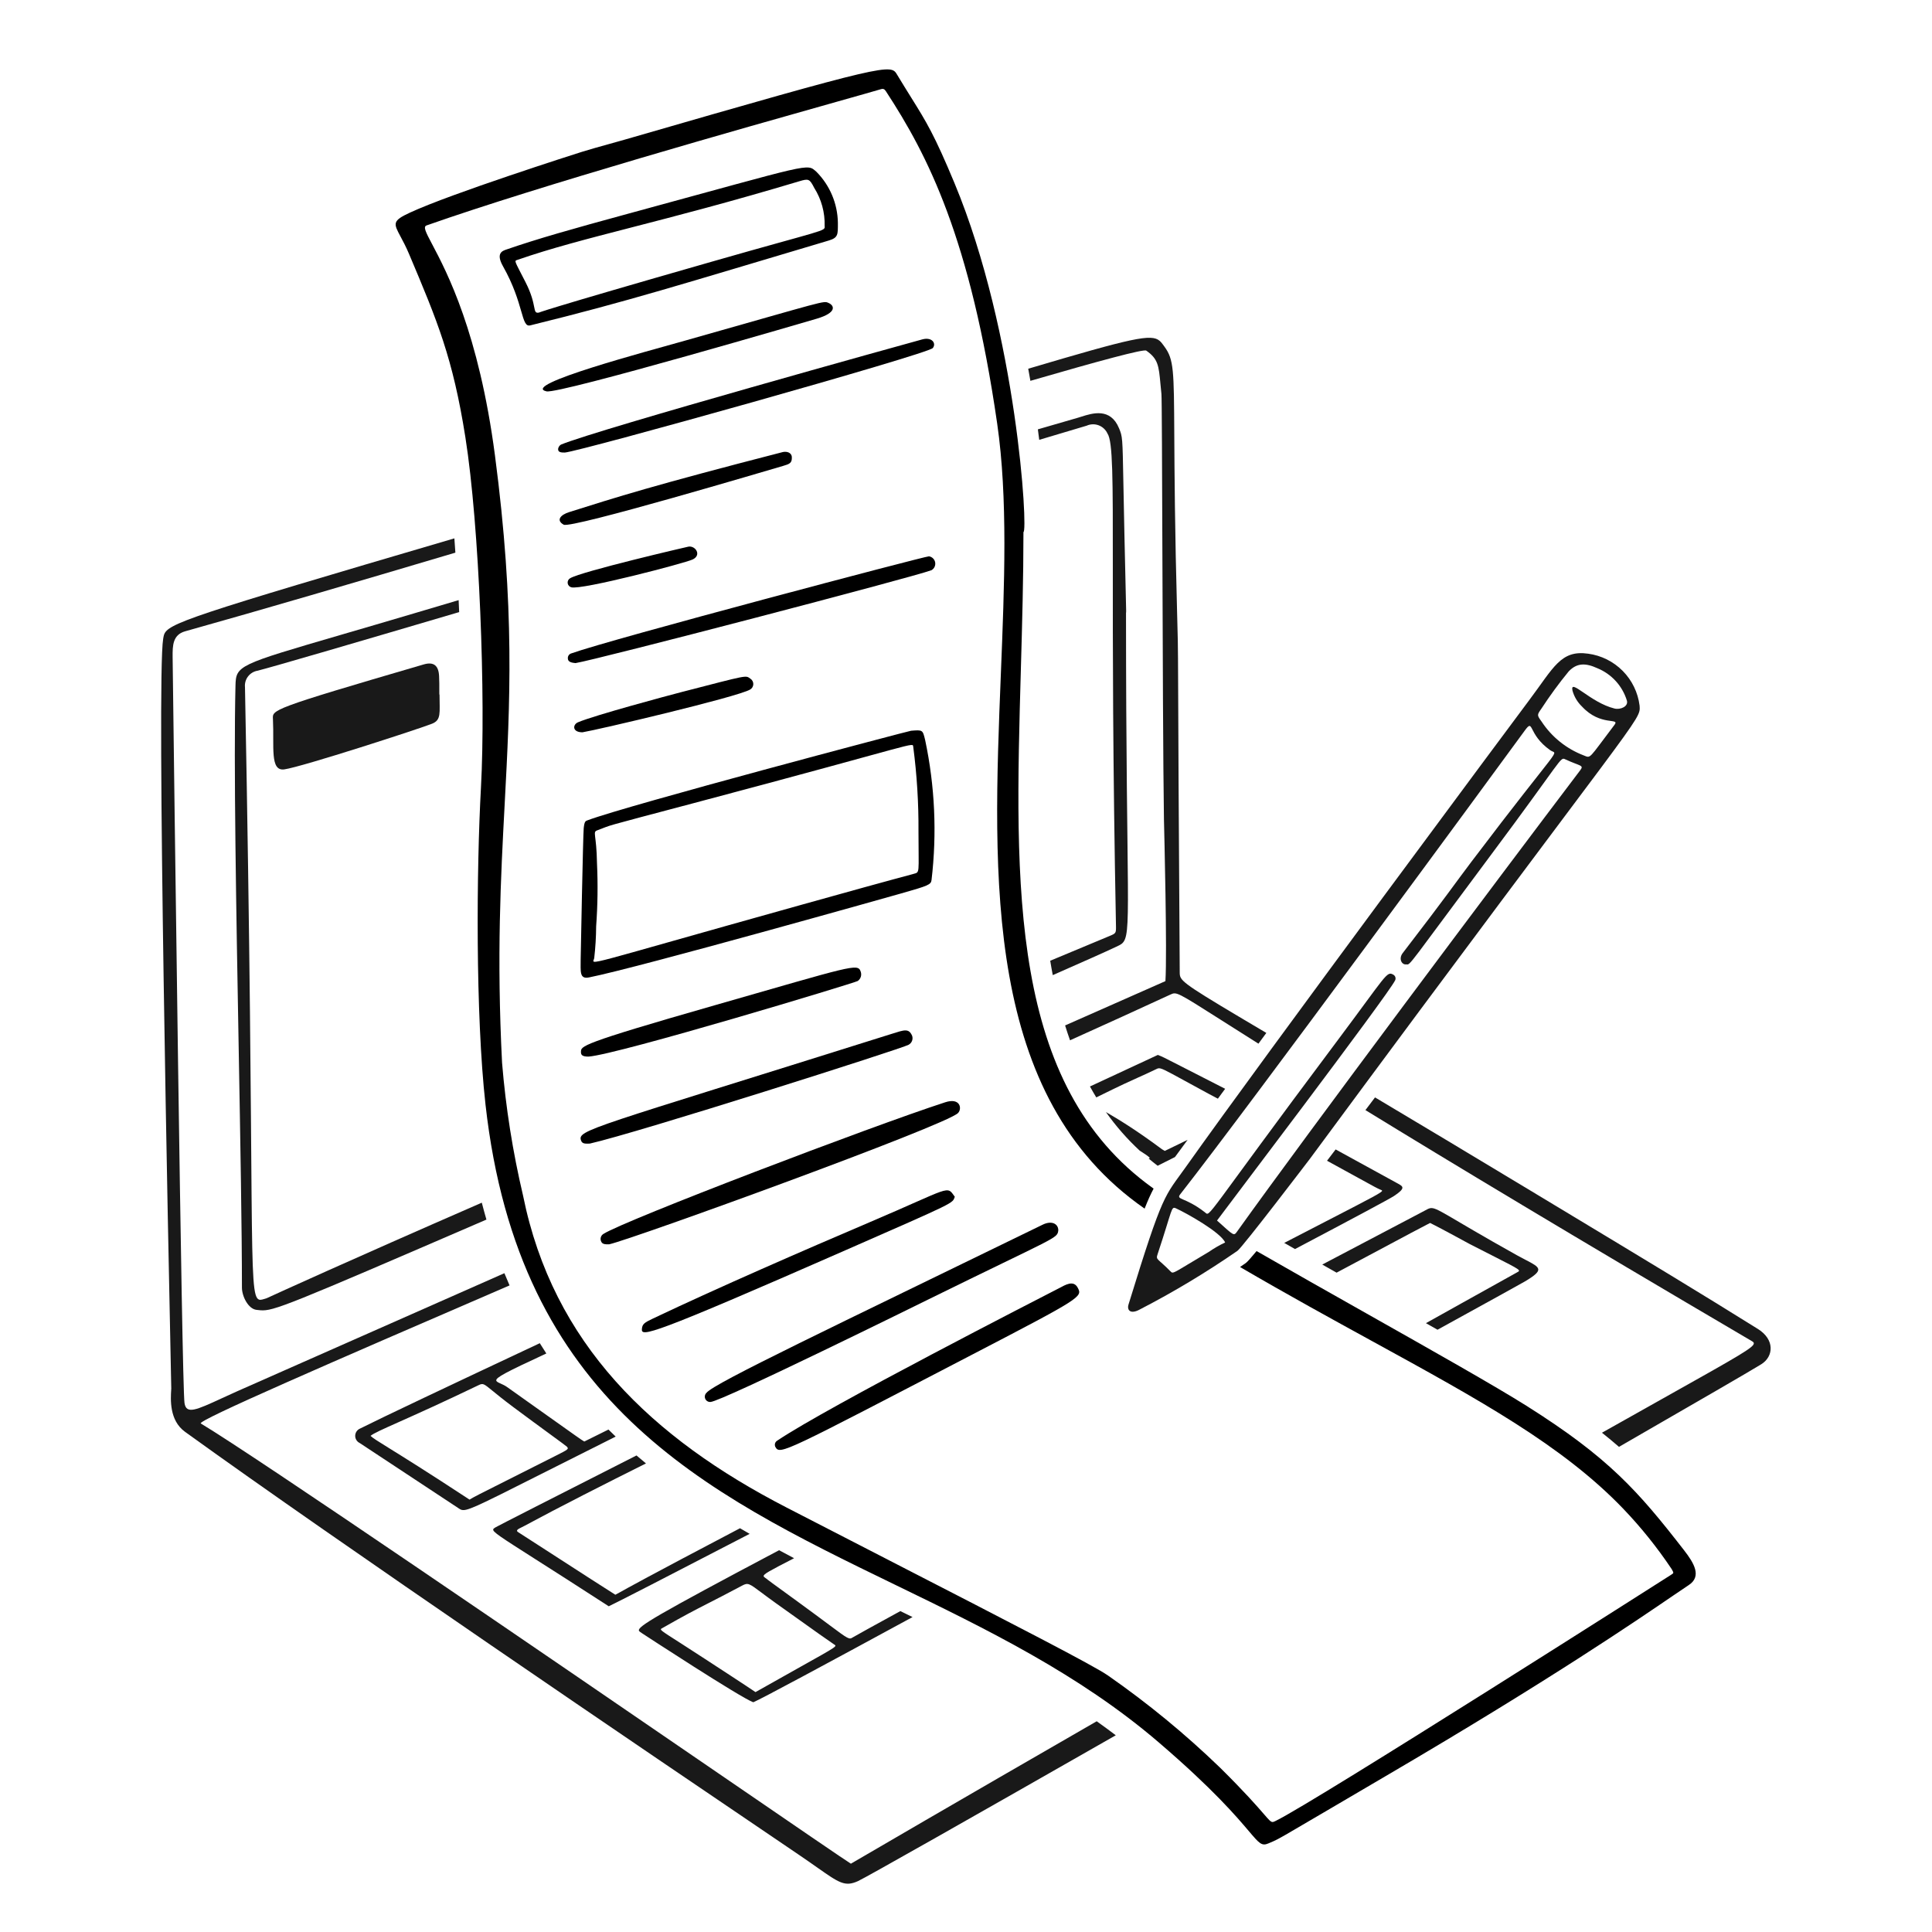
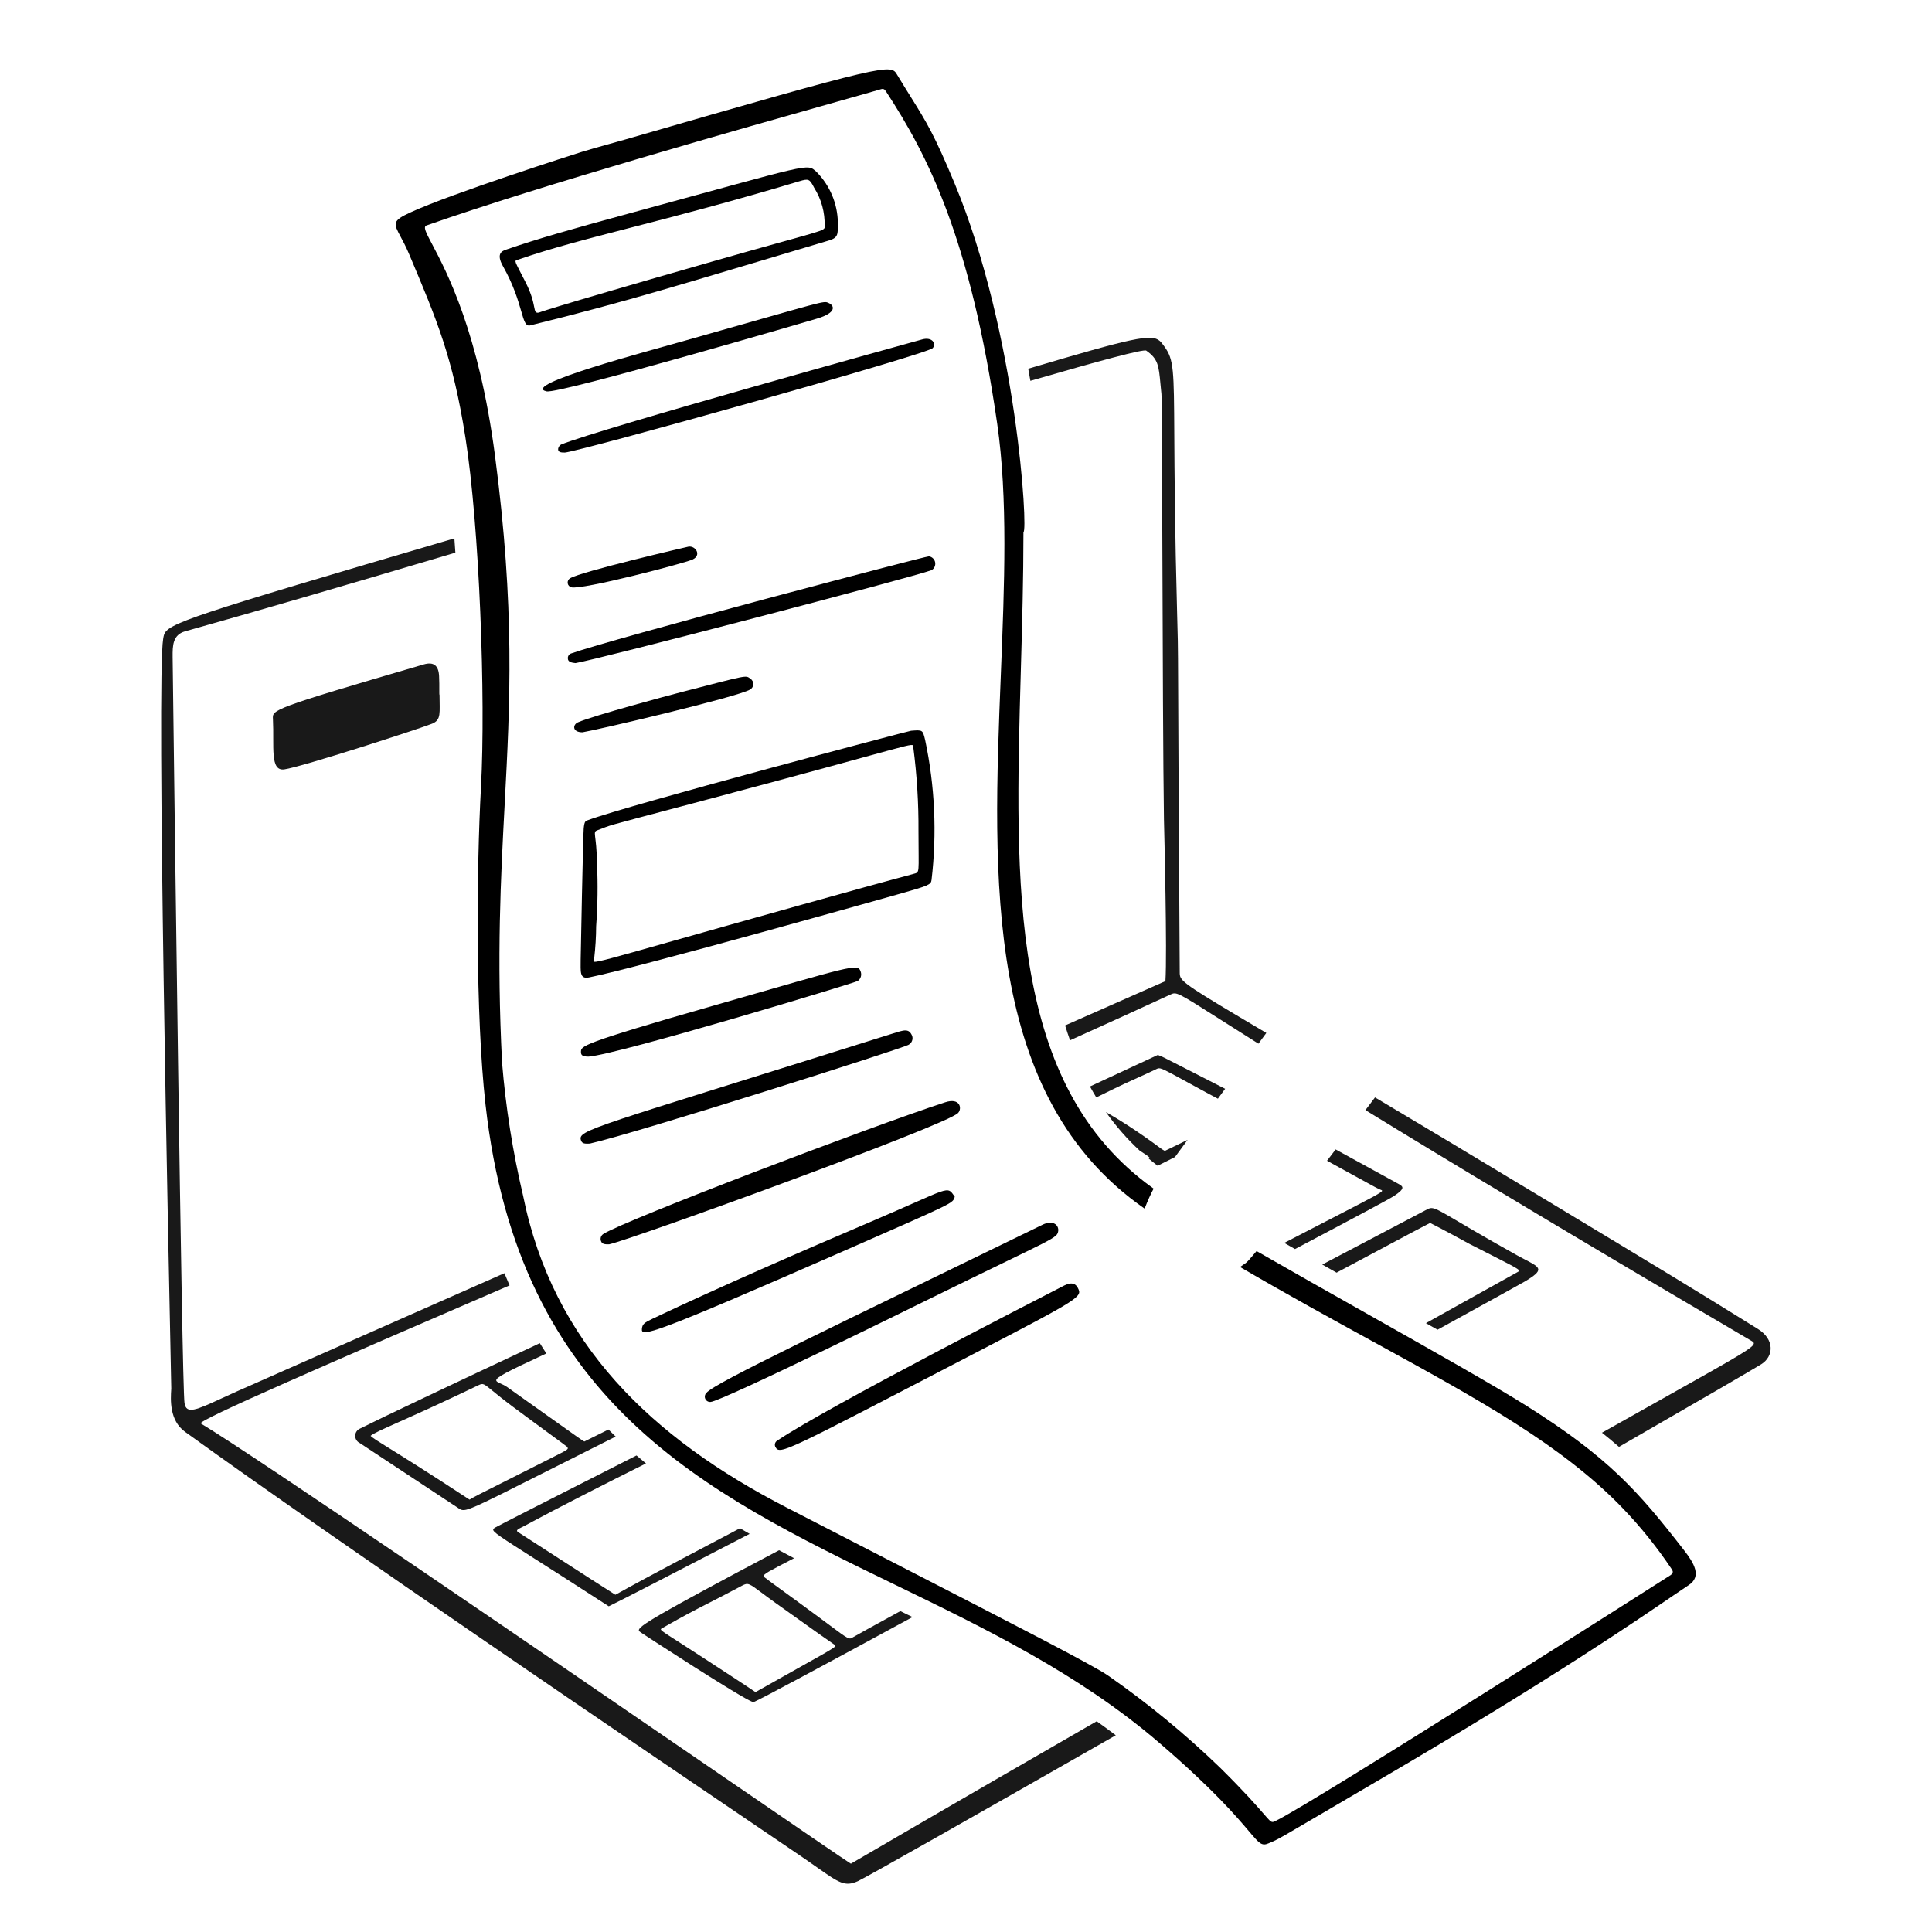
<svg xmlns="http://www.w3.org/2000/svg" width="400" height="400" viewBox="0 0 400 400" fill="none">
  <path fill-rule="evenodd" clip-rule="evenodd" d="M364.67 282.442C362.904 283.554 351.532 290.146 335.192 299.558C334.074 298.584 332.904 297.612 331.668 296.632C336.942 293.66 341.368 291.178 345.072 289.1C360.276 280.572 363.328 278.86 363.104 278.05C363.048 277.846 362.786 277.698 362.458 277.516C362.408 277.488 362.356 277.458 362.304 277.428C362.27 277.408 362.234 277.388 362.2 277.368C325.33 255.714 300.078 240.494 282.698 229.836C283.354 228.968 284.018 228.09 284.684 227.206C293.374 232.382 303.932 238.7 316.76 246.436L321.844 249.502H321.846C342.548 261.984 351.596 267.44 363.972 275.16C367.468 277.344 367.228 280.83 364.67 282.442ZM262.18 213.856C246.388 204.508 244.512 203.332 244.284 201.896C244.252 201.702 244.252 201.504 244.25 201.28V201.192C244.024 167.285 243.96 151.396 243.926 142.999C243.902 137.026 243.892 134.843 243.852 132.661C243.828 131.406 243.794 130.151 243.74 128.175V128.172L243.718 127.374C243.234 109.55 243.168 97.883 243.124 90.046C243.05 76.654 243.036 74.441 241.104 71.792L240.974 71.612C240.674 71.199 240.416 70.843 240.09 70.566C238.356 69.093 234.714 69.865 212.882 76.341C213.036 77.184 213.186 78.02 213.33 78.849C227.68 74.684 236.792 72.225 237.32 72.592C239.776 74.301 239.906 75.701 240.26 79.506C240.318 80.132 240.382 80.824 240.464 81.592C240.548 82.381 240.596 96.525 240.656 113.635C240.726 133.944 240.81 158.432 240.984 169.73L240.988 169.88C241.042 172.076 241.67 197.307 241.288 203.13L220.518 212.306C220.842 213.354 221.182 214.378 221.538 215.382C228.83 212.098 235.812 208.922 242.348 205.902C243.594 205.326 243.69 205.388 252.75 211.142C254.834 212.464 257.392 214.092 260.546 216.08C261.084 215.348 261.63 214.606 262.18 213.856ZM231.01 359.272C229.708 358.282 228.392 357.314 227.06 356.37C196.933 373.726 179.292 384.034 176.541 385.64L176.162 385.862V385.854C175.519 385.496 164.339 377.836 148.627 367.074L148.625 367.072C112.727 342.48 53.176 301.686 41.576 294.716C40.669 294.17 68.304 282.194 105.498 266.13C105.134 265.298 104.777 264.456 104.429 263.602L49.088 288.056C47.945 288.568 46.912 289.044 45.98 289.472L45.979 289.474C40.579 291.958 38.567 292.884 38.2 290.488C37.644 286.782 36.008 157.182 35.769 138.277C35.75 136.791 35.74 135.989 35.74 135.986L35.74 135.892C35.733 133.761 35.726 131.435 38.32 130.708C54.001 126.316 73.575 120.579 94.28 114.421C94.214 113.426 94.145 112.439 94.074 111.461C38.822 127.698 34.635 129.099 33.934 131.513C33.877 131.709 33.843 131.912 33.806 132.13L33.784 132.262C32.375 140.501 34.909 261.146 35.385 283.83C35.434 286.174 35.461 287.472 35.46 287.492L35.45 287.652C35.317 289.724 35.037 294.082 38.312 296.446C69.99 319.314 133.018 362.08 165.368 383.994C166.848 384.996 168.087 385.868 169.145 386.61C173.761 389.856 174.931 390.678 177.616 389.474C179.21 388.758 201.92 375.876 231.01 359.272Z" fill="#191919" />
  <path fill-rule="evenodd" clip-rule="evenodd" d="M188.934 334.796C188.093 334.384 187.251 333.972 186.409 333.562C181.047 336.5 177.05 338.696 176.59 338.984C175.8 339.488 175.768 339.464 171.558 336.326C170.086 335.23 168.105 333.752 165.402 331.784C159.282 327.322 159.13 327.228 158.998 327.108C158.992 327.102 158.986 327.098 158.98 327.092C158.577 326.72 158.147 326.562 158.106 326.334C158.031 325.914 159.27 325.258 164.408 322.612C163.366 322.066 162.329 321.514 161.296 320.956C135.454 334.64 131.995 336.782 132.285 337.608C132.357 337.814 132.664 337.938 132.914 338.14C132.958 338.176 153.634 351.694 155.972 352.432C157.561 351.77 170.753 344.676 188.934 334.796ZM297.622 275.306C308.218 269.476 315.096 265.678 315.69 265.324C319.794 262.89 318.964 262.458 315.866 260.846C315.314 260.56 314.69 260.236 314.01 259.856C299.266 251.622 297.46 249.86 296.082 250.146C295.726 250.22 295.398 250.43 294.886 250.7C287.518 254.576 280.482 258.276 273.76 261.812C274.744 262.368 275.734 262.928 276.726 263.49C293.77 254.386 294.256 254.138 295.524 253.492C295.688 253.408 295.866 253.316 296.094 253.2C297.81 254.036 304.244 257.536 304.28 257.564C312.762 261.906 314.582 262.712 314.498 263.118C314.474 263.232 314.3 263.314 314.08 263.436C304.904 268.524 299.034 271.834 295.224 273.946C296.032 274.404 296.832 274.858 297.622 275.306ZM172.96 340.692C173.076 341.128 170.815 342.198 156.418 350.332C155.38 349.6 147.042 344.168 145.984 343.48C138.322 338.472 136.734 337.66 136.831 337.306C136.859 337.202 137.028 337.138 137.232 337.022C141.782 334.42 143.817 333.38 146.608 331.952C148.379 331.048 150.454 329.986 153.668 328.274C154.859 327.638 155.093 327.814 157.665 329.738C158.441 330.318 159.428 331.056 160.718 331.98C169.936 338.578 171.419 339.586 172.081 340.036C172.269 340.164 172.391 340.248 172.606 340.402C172.771 340.52 172.932 340.588 172.96 340.692Z" fill="#191919" />
  <path fill-rule="evenodd" clip-rule="evenodd" d="M253.656 225.424C249.214 223.162 246.352 221.694 244.452 220.72L244.45 220.718C240.776 218.836 240.696 218.794 239.72 218.41L237.218 219.572L237.198 219.582C234.77 220.712 230.798 222.558 225.664 224.944C226.088 225.714 226.524 226.468 226.974 227.206C232.282 224.588 234.002 223.818 235.632 223.09C236.62 222.648 237.574 222.222 239.274 221.408C239.308 221.392 239.34 221.376 239.372 221.36C239.51 221.292 239.624 221.236 239.746 221.204C240.328 221.048 241.058 221.448 245.304 223.772C246.596 224.478 248.21 225.362 250.244 226.462C250.886 226.788 251.52 227.124 252.15 227.47C252.384 227.152 252.622 226.828 252.862 226.5C253.124 226.146 253.388 225.788 253.656 225.424ZM243.262 239.556C242.11 240.136 240.912 240.738 239.676 241.358C239.046 240.876 238.432 240.382 237.83 239.876C237.962 239.802 238.042 239.752 238.07 239.73C237.756 239.392 237.014 238.888 235.962 238.226C233.366 235.822 231.04 233.168 228.968 230.24C231.388 231.634 235.198 233.934 240.588 237.948C240.776 238.072 240.968 238.184 241.168 238.286V238.28C241.526 238.122 243.472 237.18 245.882 235.994C244.814 237.446 243.93 238.648 243.262 239.556ZM125.976 295.972C126.47 296.464 126.969 296.95 127.471 297.43C121.036 300.648 115.941 303.216 111.893 305.256C98.184 312.168 96.486 313.024 95.387 312.534C95.231 312.464 95.088 312.368 94.924 312.26C94.894 312.238 94.862 312.218 94.83 312.196L74.466 298.756C74.183 298.62 73.946 298.404 73.782 298.138C73.618 297.87 73.534 297.56 73.541 297.248C73.548 296.934 73.644 296.628 73.819 296.368C73.994 296.108 74.24 295.902 74.528 295.778C79.033 293.512 93.331 286.744 111.76 278.094C112.203 278.814 112.654 279.524 113.111 280.224C104.773 284.09 102.617 285.202 102.749 285.832C102.799 286.07 103.174 286.238 103.665 286.46C104.065 286.64 104.541 286.856 104.984 287.17C107.656 289.068 109.861 290.636 111.685 291.932C119.954 297.81 120.384 298.114 120.841 298.372C120.864 298.386 120.888 298.398 120.913 298.412C120.934 298.424 120.956 298.436 120.98 298.45C122.198 297.852 123.918 297 125.976 295.972ZM97.465 310.334C97.639 310.23 97.78 310.148 97.922 310.066C98.528 309.722 99.152 309.408 102.45 307.75C104.828 306.554 108.597 304.66 114.754 301.55L115.078 301.386C117.623 300.102 117.814 300.006 117.37 299.524C117.248 299.392 115.891 298.4 113.859 296.914C111.802 295.41 109.052 293.398 106.194 291.264C104.157 289.742 102.841 288.664 101.942 287.928C100.117 286.432 100.006 286.342 99.056 286.798C91.425 290.466 86.117 292.836 82.575 294.418C79.097 295.97 77.321 296.764 76.718 297.28C77.223 297.758 78.172 298.346 80.461 299.766C83.337 301.55 88.329 304.644 97.214 310.48C97.306 310.426 97.388 310.378 97.465 310.334Z" fill="#191919" />
  <path fill-rule="evenodd" clip-rule="evenodd" d="M274.746 240.32C277.696 241.936 279.772 243.078 281.256 243.894L281.262 243.896C284.97 245.934 284.996 245.95 285.782 246.3C285.824 246.318 285.866 246.334 285.906 246.35C286.028 246.398 286.128 246.438 286.15 246.504C286.248 246.816 284.518 247.708 274.504 252.876C272.126 254.102 269.282 255.57 265.884 257.33C266.62 257.75 267.366 258.176 268.116 258.604C279.86 252.408 287.676 248.234 288.618 247.614C291.114 245.964 290.496 245.63 289.35 245.008L289.198 244.926C285.814 243.074 282.962 241.508 280.552 240.186C279.044 239.358 277.71 238.626 276.528 237.978C275.924 238.772 275.33 239.554 274.746 240.32ZM153.211 316.406C153.874 316.796 154.539 317.184 155.207 317.568C138.895 326.026 127.396 331.946 126.034 332.562C119.354 328.236 114.466 325.12 110.918 322.86C103.56 318.172 101.968 317.156 102.116 316.634C102.157 316.49 102.33 316.382 102.552 316.246C102.578 316.23 102.606 316.212 102.634 316.196C103.041 315.942 114.767 309.968 131.78 301.336C132.429 301.892 133.083 302.442 133.742 302.986C125.445 307.13 115.958 311.928 108.472 315.974C108.309 316.062 108.139 316.144 107.976 316.224C107.27 316.57 106.68 316.86 107.302 317.232C107.422 317.302 109.812 318.848 112.905 320.846L112.935 320.866C118.78 324.644 127.11 330.026 127.4 330.174C127.723 330.014 127.907 329.912 128.36 329.656C129.784 328.858 133.863 326.57 153.211 316.406Z" fill="#191919" />
-   <path fill-rule="evenodd" clip-rule="evenodd" d="M217.962 201.89C223.7 199.37 228.944 197.041 231.102 196.017C231.57 195.795 231.952 195.628 232.264 195.375C234.464 193.583 233.128 187.445 233.128 126.829C233.172 126.826 233.172 126.825 233.088 123.332C233.032 121.006 232.94 117.132 232.8 110.679C232.696 106.056 232.63 102.515 232.58 99.775C232.41 90.554 232.406 90.416 231.69 88.679C229.908 84.353 226.186 85.536 223.866 86.272C223.628 86.348 223.404 86.419 223.2 86.479C219.982 87.413 217.256 88.203 214.878 88.891C214.976 89.627 215.07 90.352 215.16 91.064C221.346 89.22 224.966 88.139 224.972 88.137C225.758 87.782 226.652 87.752 227.46 88.054C228.268 88.356 228.924 88.965 229.286 89.749C230.412 91.391 230.408 98.976 230.398 117.525C230.388 133.295 230.376 156.99 231.05 191.695C231.078 193.223 231.04 193.24 229.69 193.801C229.638 193.822 229.582 193.845 229.526 193.869C225.416 195.58 221.386 197.261 217.438 198.91C217.52 199.413 217.604 199.914 217.692 200.412C217.78 200.908 217.87 201.402 217.962 201.89ZM95.065 126.729C73.335 133.141 56.672 138.012 53.338 138.863C52.547 138.992 51.835 139.419 51.348 140.057C50.862 140.694 50.638 141.493 50.722 142.291C52.885 254.584 51.22 268.306 53.648 269.074C54.047 269.2 54.556 268.976 55.21 268.782C55.21 268.782 55.288 268.748 55.44 268.678C57.355 267.8 71.312 261.406 99.752 249.002C100.058 250.186 100.377 251.354 100.709 252.502C59.411 270.34 56.621 271.478 53.93 271.278C53.674 271.258 53.419 271.226 53.132 271.196C51.382 271.014 50.09 268.364 50.09 266.578C50.09 254.554 49.762 236.262 49.416 216.954C48.907 188.594 48.359 158.046 48.754 141.963C48.856 137.772 49.231 137.663 70.719 131.396C74.868 130.186 79.805 128.746 85.68 127.003C88.867 126.057 91.957 125.14 94.955 124.251C94.994 125.077 95.03 125.903 95.065 126.729Z" fill="#191919" />
  <path d="M91 143.866C91 147.59 91.4 149.044 89.472 149.828C87.006 150.828 62.472 158.8 58.848 159.294C55.848 159.694 56.788 154.592 56.51 148.894C56.414 146.938 55.78 146.894 87.726 137.562C89.778 136.962 90.8 137.776 90.908 139.962C91.016 142.148 90.894 143.866 91 143.866Z" fill="#191919" />
  <path d="M120.852 171.474C120.998 170.02 121.234 169.988 121.652 169.832C130.038 166.69 188.15 151.33 188.63 151.292C191.076 151.092 191.03 151.12 191.546 153.234C193.559 162.747 194.005 172.525 192.866 182.182C192.752 183.158 192.25 183.362 186.606 184.966C185.714 185.22 132.084 200.366 121.94 202.366C119.924 202.766 120.242 201.086 120.22 198.69C120.218 198.494 120.706 172.898 120.852 171.474ZM190.162 172.088C190.198 166.264 189.838 160.445 189.084 154.67C188.844 153.588 191.402 153.61 143.284 166.37C123.558 171.6 127.18 170.598 123.64 171.918C122.64 172.288 123.51 172.734 123.6 178.706C123.803 183.064 123.745 187.429 123.426 191.78C123.412 193.986 123.278 196.189 123.026 198.38C122.706 199.886 119.186 200.38 166.322 187.218C189.044 180.876 185.64 181.914 189.096 180.94C190.512 180.536 190.162 181.068 190.162 172.088Z" fill="black" />
  <path d="M173.474 46.094C173.474 48.546 173.578 49.206 171.566 49.804C141.292 58.804 130.24 62.334 109.766 67.37C107.864 67.838 108.518 62.878 104.144 55.134C102.594 52.392 104.034 51.934 104.882 51.646C111.172 49.472 118.222 47.462 130.282 44.182C168.636 33.752 166.96 33.782 169.046 35.582C171.82 38.385 173.406 42.15 173.474 46.094ZM168.568 38.882C167.62 37.022 167.406 36.952 165.486 37.528C136.898 46.102 120.886 49.026 107.146 53.798C106.426 54.048 106.442 53.798 108.8 58.412C111.308 63.32 110.136 64.974 111.554 64.724C111.682 64.702 111.52 64.444 147.32 54.192C170.934 47.428 170.854 47.936 170.732 46.792C170.815 43.998 170.062 41.244 168.568 38.882Z" fill="black" />
  <path d="M126.14 257.616C125.254 257.642 124.658 257.616 124.428 256.952C124.323 256.682 124.318 256.382 124.414 256.108C124.51 255.836 124.701 255.604 124.952 255.46C129.404 252.632 180.352 233.192 195.698 228.214C198.832 227.198 199.22 229.55 198.352 230.44C195.868 233 130.916 256.564 126.14 257.616Z" fill="black" />
  <path d="M219.11 254.708C218.888 256.484 219.11 255.796 191.71 269.276C191.64 269.31 149.334 290.206 147.1 290.26C146.875 290.276 146.649 290.224 146.456 290.108C146.262 289.992 146.108 289.818 146.017 289.612C145.925 289.404 145.9 289.174 145.945 288.952C145.99 288.732 146.102 288.528 146.266 288.374C147.788 286.374 172.742 274.592 215.866 253.56C217.76 252.634 219.096 253.382 219.11 254.708Z" fill="black" />
  <path d="M160.552 299.61C160.424 299.382 160.391 299.112 160.46 298.862C160.53 298.61 160.697 298.396 160.924 298.266C171.144 291.358 215.51 268.644 219.416 266.63C220.498 266.072 222.266 264.932 223.144 266.63C224.104 268.486 224.048 268.63 201.474 280.356C162.456 300.638 161.502 301.262 160.552 299.61Z" fill="black" />
  <path d="M119.15 137.288C118.408 137.212 117.562 137.088 117.566 136.304C117.551 136.076 117.614 135.851 117.745 135.664C117.876 135.477 118.067 135.341 118.286 135.278C126.4 132.364 191.534 115.148 192.332 115.18C192.649 115.229 192.943 115.376 193.172 115.6C193.402 115.824 193.556 116.114 193.614 116.43C193.671 116.745 193.629 117.071 193.494 117.362C193.358 117.652 193.135 117.893 192.856 118.052C188.868 119.548 123.358 136.636 119.15 137.288Z" fill="black" />
  <path d="M122.106 236.77C121.154 236.796 120.556 236.832 120.306 236.146C119.506 233.924 121.84 233.792 184.586 214.058C187.236 213.224 188.16 212.836 188.856 214.472C188.967 214.818 188.953 215.194 188.815 215.53C188.678 215.866 188.426 216.144 188.104 216.314C187 217.016 131.976 234.548 122.106 236.77Z" fill="black" />
  <path d="M116.954 93.694C116.274 93.694 115.488 93.694 115.554 92.93C115.581 92.747 115.649 92.572 115.753 92.419C115.857 92.266 115.994 92.138 116.154 92.044C123.97 88.832 187.856 71.104 190.964 70.264C192.986 69.72 193.902 71.12 193.12 72.064C192.106 73.312 120.032 93.476 116.954 93.694Z" fill="black" />
  <path d="M197.68 247.776C197.156 249.194 198.13 248.72 175.08 258.834C134.308 276.728 132.756 276.82 132.898 275.152C132.984 274.126 133.408 273.836 135.18 272.994C148.602 266.62 166.512 258.82 180.18 252.994C197.086 245.8 195.938 245.344 197.68 247.776Z" fill="black" />
  <path d="M121.852 218.758C120.696 218.758 120.252 218.506 120.282 217.79C120.332 216.59 119.732 216.21 147.87 208.16C176.508 199.96 177.588 199.394 178.188 201.14C178.321 201.488 178.334 201.87 178.226 202.226C178.117 202.582 177.892 202.89 177.588 203.104C176.98 203.502 127.952 218.322 121.852 218.758Z" fill="black" />
  <path d="M113.144 81.026C107.544 79.74 134.434 72.626 141.824 70.526C171.374 62.166 170.424 62.234 171.548 62.726C172.762 63.26 173.328 64.726 169.112 65.978C169.07 65.99 115.788 81.632 113.144 81.026Z" fill="black" />
-   <path d="M116.702 108.628C115.04 107.692 116.102 106.568 117.84 106.028C127.668 102.922 135.152 100.53 162.05 93.6C162.85 93.4 163.896 93.678 163.94 94.638C163.996 95.874 163.468 96.07 162.14 96.458C159.622 97.186 118.256 109.504 116.702 108.628Z" fill="black" />
  <path d="M120.6 151.614C118.438 151.614 118.548 150.014 119.674 149.54C123.052 148.1 138.388 143.986 141.02 143.306C155.176 139.654 154.304 139.79 155.362 140.518C155.552 140.64 155.706 140.809 155.812 141.008C155.917 141.208 155.969 141.431 155.964 141.656C155.958 141.882 155.894 142.102 155.779 142.295C155.663 142.489 155.5 142.65 155.304 142.762C152.712 144.298 123.834 151.086 120.6 151.614Z" fill="black" />
  <path d="M118.268 121.588C118.076 121.535 117.903 121.427 117.772 121.276C117.641 121.126 117.557 120.94 117.53 120.743C117.504 120.545 117.536 120.344 117.623 120.165C117.71 119.985 117.848 119.835 118.02 119.734C120.258 118.334 142.3 113.212 142.55 113.172C143.98 112.95 145.318 114.906 143.422 115.826C141.876 116.578 120.284 122.228 118.268 121.588Z" fill="black" />
-   <path fill-rule="evenodd" clip-rule="evenodd" d="M211.358 138.593C210.08 183.645 208.916 224.64 238.658 245.956C238.718 246 238.78 246.044 238.844 246.088C238.246 247.212 237.65 248.52 236.98 250.23C203.7 227.114 205.514 181.949 207.216 139.555C207.96 121.064 208.68 103.101 206.46 87.726C200.9 49.254 192.074 32.138 183.44 18.926C183.134 18.458 182.904 18.312 182.366 18.472C180.971 18.887 177.714 19.806 173.154 21.093C154.026 26.489 111.976 38.351 88.318 46.672C87.553 46.941 88.153 48.074 89.489 50.601C92.472 56.245 99.129 68.838 102.474 94.272C106.642 125.97 105.601 145.551 104.487 166.488C103.671 181.837 102.816 197.916 103.946 220.032C104.706 229.296 106.159 238.49 108.294 247.538C114.494 278.262 134.984 297.758 162.848 312.116C170.471 316.044 177.486 319.652 183.872 322.936L183.874 322.938C210.716 336.744 226.432 344.826 229.404 346.904C237.624 352.624 245.372 358.994 252.576 365.95C257.762 371.074 260.284 373.986 261.65 375.56C262.72 376.796 263.078 377.208 263.45 377.224C263.638 377.23 263.83 377.138 264.116 376.998L264.148 376.982C272.348 372.982 345.776 326.182 345.83 326.142C345.884 326.106 345.934 326.074 345.98 326.044C346.252 325.87 346.394 325.778 346.428 325.656C346.466 325.522 346.37 325.35 346.168 324.986C346.144 324.944 346.118 324.898 346.092 324.85C343.104 320.382 339.732 316.184 336.012 312.304C323.48 299.268 306.31 289.852 284.294 277.78H284.292C275.828 273.138 266.646 268.104 256.736 262.32C257.134 262.048 257.53 261.776 257.924 261.5C258.22 261.298 258.992 260.434 260.162 259.02C267.218 263.078 275.12 267.536 282.816 271.88L282.818 271.882C296.484 279.594 309.508 286.944 316.01 291.038C333.048 301.766 339.134 308.678 348.676 320.976C350.714 323.604 352.404 326.376 349.614 328.188C348.934 328.628 347.876 329.35 346.412 330.35L346.408 330.352C338.916 335.472 320.746 347.882 287.578 367.318C281.61 370.816 277.228 373.39 273.978 375.302C265.866 380.07 264.786 380.704 263.652 381.21C263.354 381.342 263.052 381.466 262.62 381.654C261.224 382.258 260.732 381.678 258.568 379.126C256.032 376.134 251.2 370.432 239.92 360.754C223.428 346.608 204.214 337.28 185.385 328.14C145.53 308.79 107.408 290.284 100.52 228.704C98.424 209.978 98.648 179.98 99.578 163.03C100.592 144.524 99.252 108.864 96.356 90.56C93.756 74.076 90.544 66.446 84.7 52.61C84.046 51.062 83.42 49.893 82.927 48.975C81.462 46.241 81.183 45.721 84.9 44.01C93.458 40.052 119.006 31.896 120.45 31.446C122.282 30.876 124.133 30.365 125.984 29.853C127.115 29.54 128.246 29.228 129.374 28.902C184.279 13.018 184.408 13.234 185.729 15.45L185.788 15.548C186.898 17.39 187.831 18.885 188.661 20.215C191.793 25.237 193.453 27.897 197.632 37.948C210.586 69.098 212.876 110.156 211.894 110.156C211.894 119.717 211.624 129.242 211.358 138.593Z" fill="black" />
-   <path d="M339.46 146.096C339.688 149.37 340.138 146.588 271.176 239.954C271.142 240 257.222 258.272 256.194 258.978C249.728 263.446 242.982 267.496 236 271.104C234.054 272.18 233.28 271.27 233.648 270.078C240.9 246.502 241.078 247.878 245.548 241.564C262.198 218.082 314.09 148.31 316.59 144.984C321.674 138.218 323.122 134.522 328.818 135.34C331.53 135.707 334.044 136.961 335.97 138.907C337.894 140.852 339.122 143.38 339.46 146.096ZM291.2 199.66C290.228 199.834 289.516 198.512 290.4 197.346C299.866 185.034 301.062 183.146 304.584 178.492C323.802 153.092 322.57 156.454 320.984 155.342C316.184 151.97 317.63 148.602 315.692 151.252C308.734 160.764 258.754 228.898 244.362 247.252C243.41 248.466 245.328 247.78 249.46 250.99C250.66 251.918 248.726 253.062 277.02 215.28C287.006 201.944 287.1 201.032 288.42 201.77C288.632 201.87 288.796 202.046 288.878 202.266C288.96 202.484 288.954 202.726 288.862 202.94C287.542 205.802 251.93 252.666 251.97 252.7C255.602 255.952 255.414 255.974 256.222 254.844C270.73 234.56 309.914 182.244 327.19 159.444C327.99 158.38 327.138 158.644 324.068 157.206C322.978 156.694 323.682 156.922 308.594 177.124C291.578 199.932 292 199.822 291.2 199.66ZM324.788 139C322.76 141.472 320.868 144.053 319.122 146.732C318.198 148.05 318.208 148.054 319.166 149.39C321.26 152.579 324.306 155.028 327.87 156.39C329.434 157.004 328.768 157.298 334.27 150.06C335.43 148.53 331.378 150.444 327.542 146.288C326.594 145.384 325.91 144.24 325.564 142.978C324.988 140.298 329.254 145.462 334.27 146.694C335.492 146.994 337.206 146.262 336.822 145.026C336.362 143.532 335.578 142.159 334.524 141.005C333.47 139.851 332.174 138.945 330.728 138.352C328.274 137.234 326.492 137.222 324.788 139ZM253.65 257.24C252.732 255.122 245.604 251.15 243.504 250.19C242.444 249.706 242.832 250.154 239.658 259.698C239.27 260.868 239.658 260.498 242.29 263.172C242.95 263.84 242.574 263.734 250.244 259.208C251.324 258.462 252.464 257.804 253.65 257.24Z" fill="#191919" />
+   <path fill-rule="evenodd" clip-rule="evenodd" d="M211.358 138.593C210.08 183.645 208.916 224.64 238.658 245.956C238.718 246 238.78 246.044 238.844 246.088C238.246 247.212 237.65 248.52 236.98 250.23C203.7 227.114 205.514 181.949 207.216 139.555C207.96 121.064 208.68 103.101 206.46 87.726C200.9 49.254 192.074 32.138 183.44 18.926C183.134 18.458 182.904 18.312 182.366 18.472C180.971 18.887 177.714 19.806 173.154 21.093C154.026 26.489 111.976 38.351 88.318 46.672C87.553 46.941 88.153 48.074 89.489 50.601C92.472 56.245 99.129 68.838 102.474 94.272C106.642 125.97 105.601 145.551 104.487 166.488C103.671 181.837 102.816 197.916 103.946 220.032C104.706 229.296 106.159 238.49 108.294 247.538C114.494 278.262 134.984 297.758 162.848 312.116C170.471 316.044 177.486 319.652 183.872 322.936L183.874 322.938C210.716 336.744 226.432 344.826 229.404 346.904C237.624 352.624 245.372 358.994 252.576 365.95C257.762 371.074 260.284 373.986 261.65 375.56C262.72 376.796 263.078 377.208 263.45 377.224C263.638 377.23 263.83 377.138 264.116 376.998L264.148 376.982C272.348 372.982 345.776 326.182 345.83 326.142C345.884 326.106 345.934 326.074 345.98 326.044C346.466 325.522 346.37 325.35 346.168 324.986C346.144 324.944 346.118 324.898 346.092 324.85C343.104 320.382 339.732 316.184 336.012 312.304C323.48 299.268 306.31 289.852 284.294 277.78H284.292C275.828 273.138 266.646 268.104 256.736 262.32C257.134 262.048 257.53 261.776 257.924 261.5C258.22 261.298 258.992 260.434 260.162 259.02C267.218 263.078 275.12 267.536 282.816 271.88L282.818 271.882C296.484 279.594 309.508 286.944 316.01 291.038C333.048 301.766 339.134 308.678 348.676 320.976C350.714 323.604 352.404 326.376 349.614 328.188C348.934 328.628 347.876 329.35 346.412 330.35L346.408 330.352C338.916 335.472 320.746 347.882 287.578 367.318C281.61 370.816 277.228 373.39 273.978 375.302C265.866 380.07 264.786 380.704 263.652 381.21C263.354 381.342 263.052 381.466 262.62 381.654C261.224 382.258 260.732 381.678 258.568 379.126C256.032 376.134 251.2 370.432 239.92 360.754C223.428 346.608 204.214 337.28 185.385 328.14C145.53 308.79 107.408 290.284 100.52 228.704C98.424 209.978 98.648 179.98 99.578 163.03C100.592 144.524 99.252 108.864 96.356 90.56C93.756 74.076 90.544 66.446 84.7 52.61C84.046 51.062 83.42 49.893 82.927 48.975C81.462 46.241 81.183 45.721 84.9 44.01C93.458 40.052 119.006 31.896 120.45 31.446C122.282 30.876 124.133 30.365 125.984 29.853C127.115 29.54 128.246 29.228 129.374 28.902C184.279 13.018 184.408 13.234 185.729 15.45L185.788 15.548C186.898 17.39 187.831 18.885 188.661 20.215C191.793 25.237 193.453 27.897 197.632 37.948C210.586 69.098 212.876 110.156 211.894 110.156C211.894 119.717 211.624 129.242 211.358 138.593Z" fill="black" />
</svg>